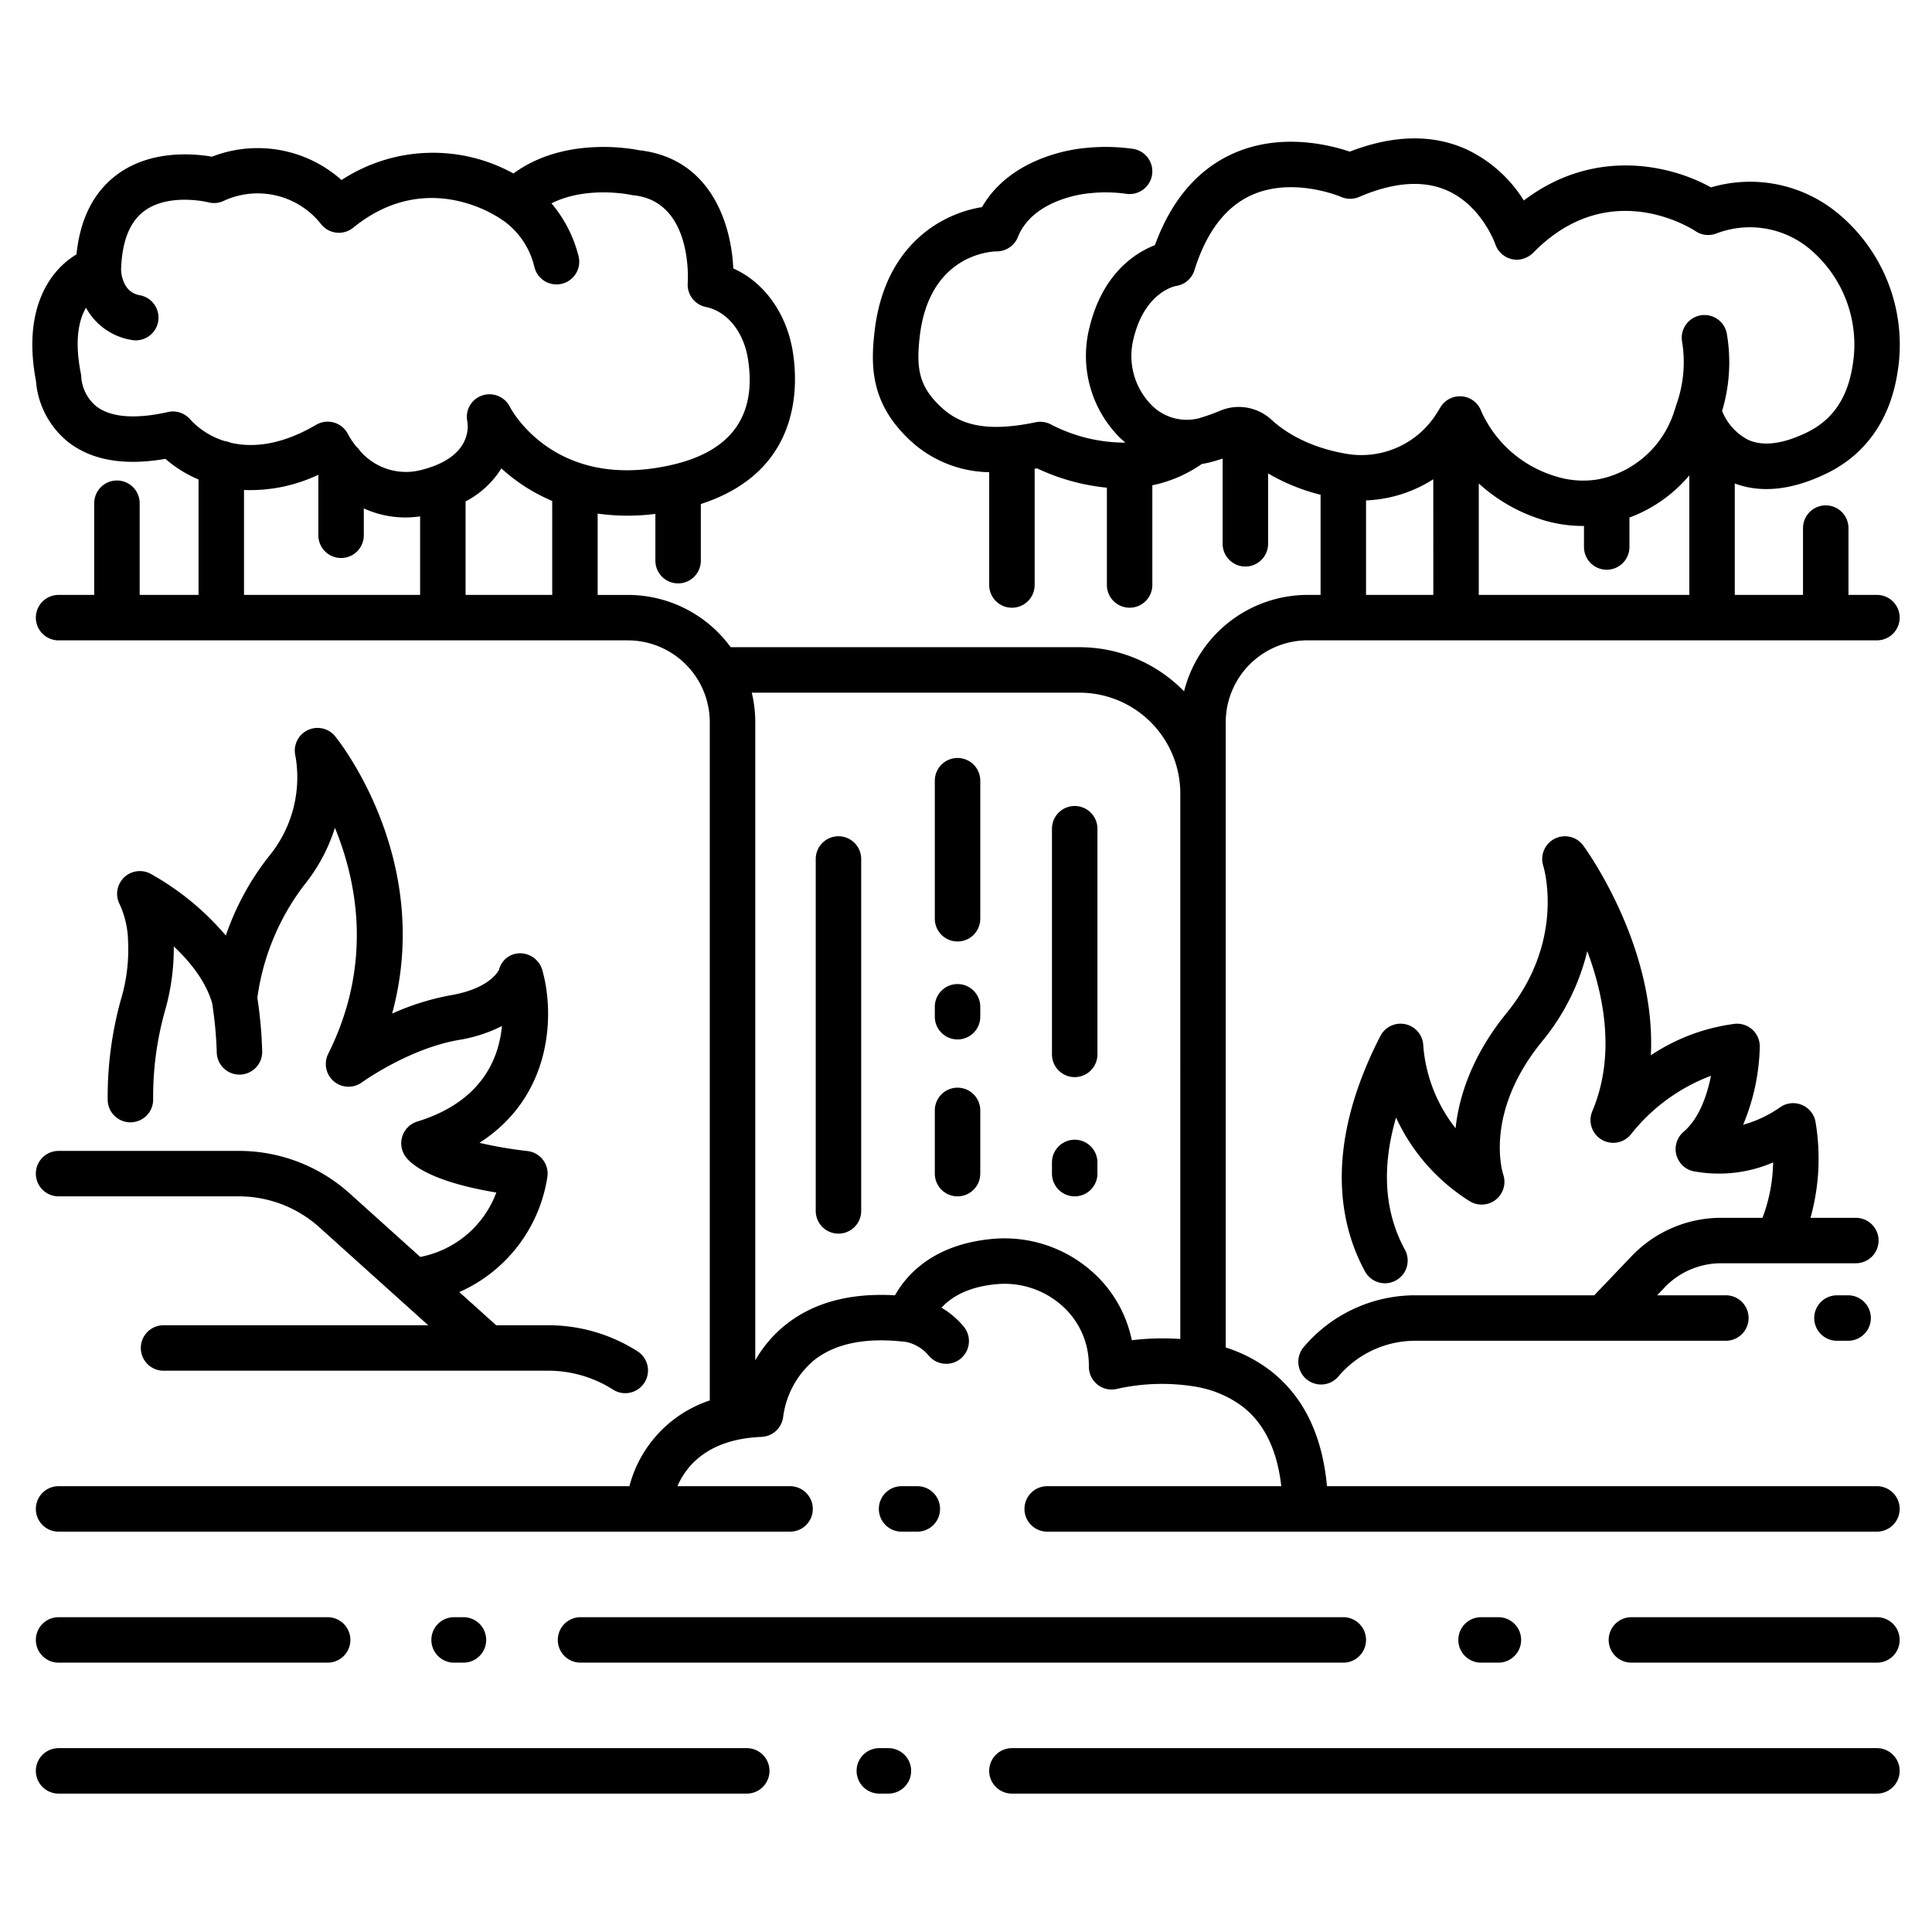
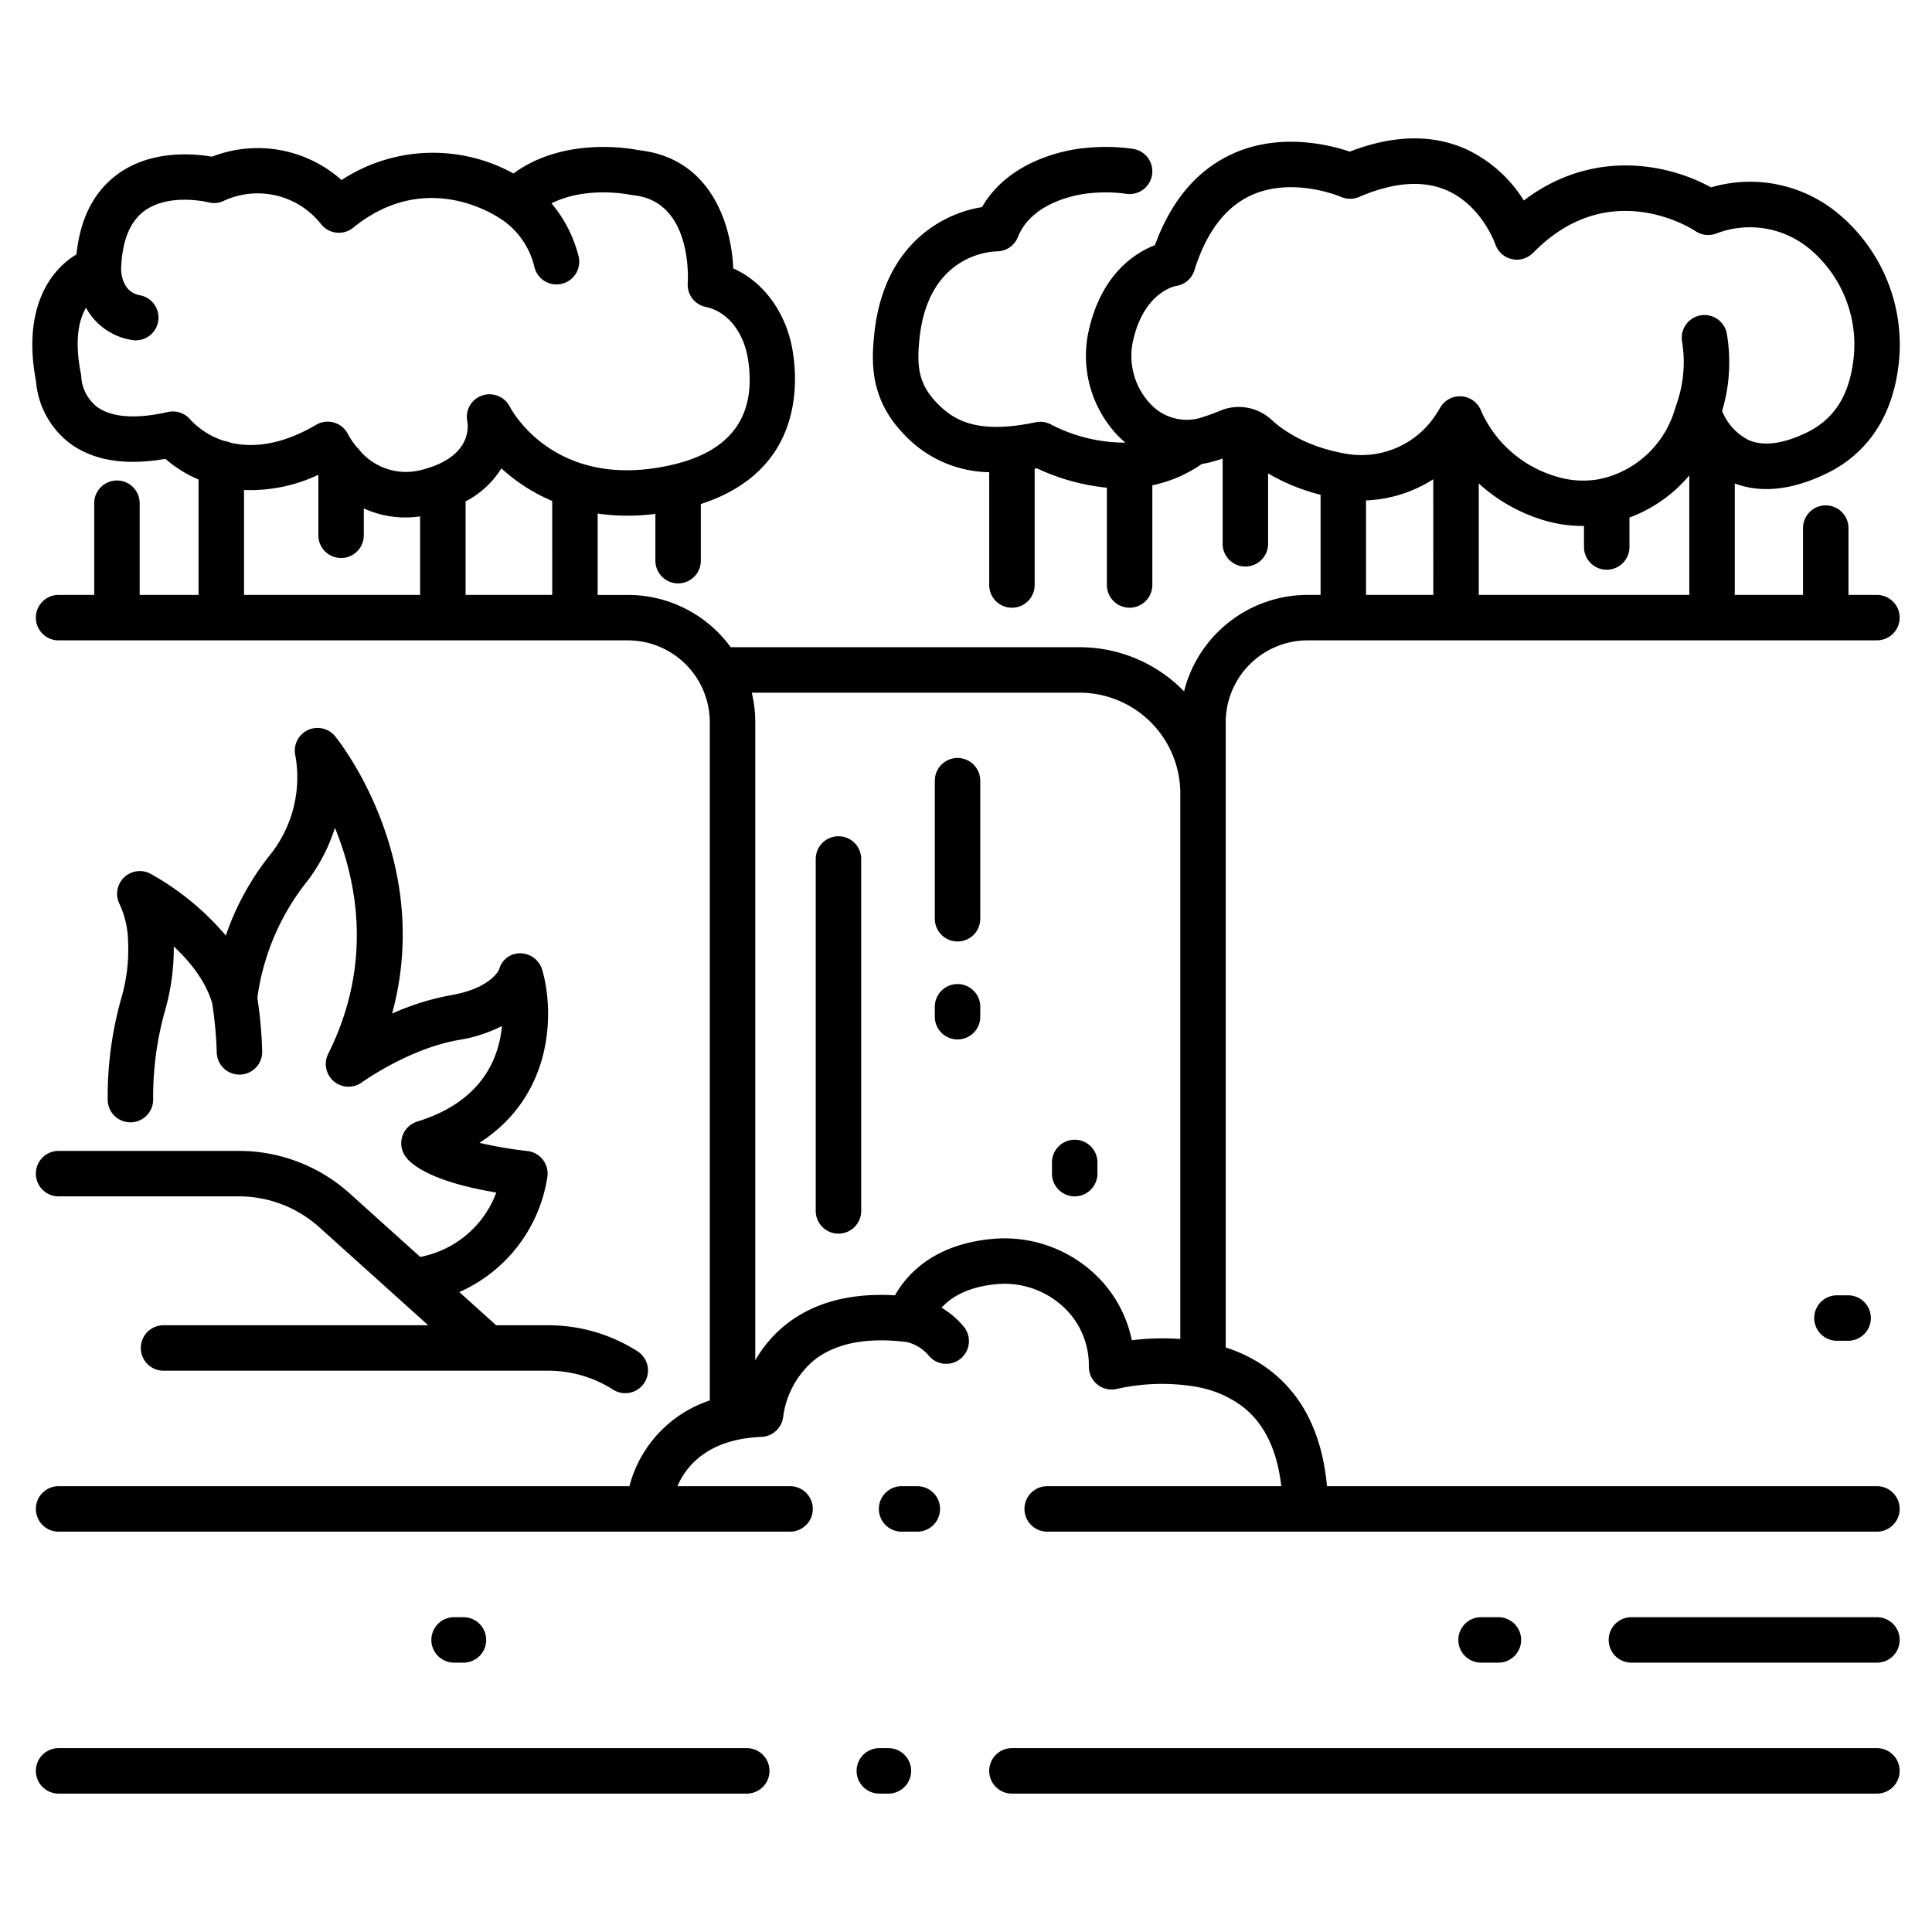
<svg xmlns="http://www.w3.org/2000/svg" id="outline" viewBox="0 0 340 340">
  <title />
  <path d="M334.309,108.694a4,4,0,0,0-4-4H325.3V92.937a4,4,0,0,0-8,0v11.757h-12.01V85.084c4.67,1.748,10.081,1.168,16.1-1.734,6.892-3.321,11.224-9.45,12.528-17.724a30,30,0,0,0-10-27.68,24.275,24.275,0,0,0-22.811-4.968c-7.1-3.953-20.555-7.1-32.943,2.306a23.809,23.809,0,0,0-10.129-9.021c-5.96-2.68-12.85-2.536-20.5.424-3.585-1.215-12.275-3.4-20.607.372-6.213,2.815-10.809,8.219-13.681,16.081-3.408,1.329-9.213,4.949-11.526,14.526a20.35,20.35,0,0,0,5.225,19.228c.358.354.732.682,1.111,1a28.3,28.3,0,0,1-13.008-3.144,4.007,4.007,0,0,0-2.8-.437c-10.227,2.148-14.345-.313-17.271-3.291-3.353-3.413-3.69-6.58-3.145-11.589,1.583-14.554,12.39-15.172,13.584-15.195a4,4,0,0,0,3.711-2.516c2.76-6.914,12.4-7.692,12.478-7.7l.154-.013a25.842,25.842,0,0,1,6.449.1,4,4,0,0,0,1.163-7.916A34.171,34.171,0,0,0,191,26.046c-1.276.1-12.912,1.248-18.184,10.405-6.944,1.087-17.241,6.564-18.933,22.116-.6,5.477-.72,11.841,5.392,18.062A20.916,20.916,0,0,0,174.082,83.1v19.85a4,4,0,0,0,8,0V82.485c.138-.024.271-.042.41-.067a37.308,37.308,0,0,0,12.3,3.407v17.122a4,4,0,0,0,8,0V85.4a23.512,23.512,0,0,0,8.706-3.745c.489-.079.978-.172,1.465-.3.726-.186,1.461-.407,2.2-.65V95.7a4,4,0,0,0,8,0V83.311A34.835,34.835,0,0,0,232.4,87.07v17.624h-2.285a22.448,22.448,0,0,0-21.739,16.972,25.644,25.644,0,0,0-18.395-7.767H128.591a22.389,22.389,0,0,0-18.091-9.2h-5.321V90.383a37.925,37.925,0,0,0,10.157.052v8.231a4,4,0,0,0,8,0V88.7c17.481-5.662,17.2-20.471,16.179-26.832-.991-6.2-4.5-11.471-9.395-14.1q-.531-.285-1.076-.528c-.352-7.936-4.019-19.376-16.527-20.795-1.92-.387-13.385-2.35-22.159,4.086a29.339,29.339,0,0,0-30.249,1.154A22.184,22.184,0,0,0,37.3,27.576C34.184,27.033,26.5,26.3,20.54,30.77c-4.072,3.057-6.447,7.758-7.079,14C8.934,47.458,3.882,54.158,6.33,67.04A15.3,15.3,0,0,0,12,77.787c4.121,3.225,9.868,4.218,17.106,2.964a21.911,21.911,0,0,0,5.833,3.636v20.307H24.58V88.559a4,4,0,0,0-8,0v16.135H10.309a4,4,0,1,0,0,8H110.5a14.427,14.427,0,0,1,14.41,14.41V246.457a21.656,21.656,0,0,0-14.143,15.089H10.309a4,4,0,0,0,0,8H139.041a4,4,0,0,0,0-8H119.217c1.565-3.614,5.4-8.3,14.8-8.676a4.03,4.03,0,0,0,3.826-3.662,15.667,15.667,0,0,1,5.347-9.772c3.768-3.037,9.26-4.137,16.325-3.267h.007l.008,0a7.166,7.166,0,0,1,3.93,2.418,4,4,0,0,0,6.146-5.121,15.118,15.118,0,0,0-3.912-3.334c1.6-1.761,4.531-3.7,9.821-4.152a15.2,15.2,0,0,1,11.249,3.68,13.975,13.975,0,0,1,4.838,9.916q.022.469.022.958a4.005,4.005,0,0,0,4.992,3.875,36.19,36.19,0,0,1,14.175-.31c.066.016.131.032.2.045a18.874,18.874,0,0,1,7.648,3.366c3.837,2.951,6.128,7.665,6.845,14.034H184.289a4,4,0,0,0,0,8h146.02a4,4,0,0,0,0-8H233.526c-.827-9.07-4.2-15.924-10.058-20.408a25.564,25.564,0,0,0-7.759-4V127.1a14.426,14.426,0,0,1,14.409-14.41H330.309A4,4,0,0,0,334.309,108.694Zm-260.375-4H42.942V86.23a27.979,27.979,0,0,0,13.082-2.679V94.2a4,4,0,0,0,8,0V89.471a17.594,17.594,0,0,0,7.317,1.593,18.951,18.951,0,0,0,2.593-.188ZM74.2,82.689a10.656,10.656,0,0,1-10.847-3.356,3.97,3.97,0,0,0-.615-.7,13.774,13.774,0,0,1-1.5-2.229,4,4,0,0,0-5.6-1.645C49.264,78.5,44.217,78.773,40.552,77.9a3.96,3.96,0,0,0-1.021-.284,13.777,13.777,0,0,1-6.03-3.768,4,4,0,0,0-3.952-1.338c-5.688,1.286-10.028.951-12.548-.967a7.355,7.355,0,0,1-2.693-5.073,3.917,3.917,0,0,0-.074-.692c-1.176-5.963-.334-9.518.9-11.619a11.19,11.19,0,0,0,8.048,5.672A4,4,0,0,0,24.6,51.955c-2.959-.532-3.262-3.7-3.291-4.5.138-4.9,1.485-8.356,4.01-10.268,4.367-3.3,11.28-1.6,11.332-1.587a4.014,4.014,0,0,0,2.59-.189,14.2,14.2,0,0,1,17.2,3.957,4,4,0,0,0,5.722.7c13.116-10.66,25.662-1.76,26.173-1.389.076.056.158.095.236.145.06.038.11.086.173.122a13.95,13.95,0,0,1,5.311,8.082,4,4,0,1,0,7.733-2.047,23.131,23.131,0,0,0-4.737-9.194c6.218-3.134,13.87-1.513,13.951-1.5a4.233,4.233,0,0,0,.477.078c10.4,1.074,9.589,14.872,9.551,15.447a4,4,0,0,0,3.194,4.213,7.8,7.8,0,0,1,2.112.776c2.707,1.456,4.681,4.566,5.282,8.319,1.589,9.943-2.85,16.217-13.194,18.647-20.639,4.84-28.376-9.558-28.683-10.151a4.026,4.026,0,0,0-4.9-2.014,3.966,3.966,0,0,0-2.6,4.569C82.417,75.216,82.873,80.49,74.2,82.689Zm22.983,22.005H81.934V88.24a16.219,16.219,0,0,0,6.3-5.81,31.3,31.3,0,0,0,8.946,5.729Zm110.53,130.945a45.217,45.217,0,0,0-8.533.22,21.971,21.971,0,0,0-7.146-12.216,23.223,23.223,0,0,0-17.2-5.631c-10.521.9-15.292,6.309-17.332,9.942-8-.467-14.527,1.322-19.454,5.353a21.954,21.954,0,0,0-5.133,6.088V127.1a22.337,22.337,0,0,0-.617-5.2h57.691a17.745,17.745,0,0,1,17.725,17.725Zm44.527-130.945H240.4V88.064a23.606,23.606,0,0,0,11.833-3.726Zm45.05,0h-37.05V85.085a29.612,29.612,0,0,0,10.685,6.231,23.972,23.972,0,0,0,7.6,1.244c.077,0,.153-.006.23-.007v3.708a4,4,0,1,0,8,0V91.077a25.184,25.184,0,0,0,10.533-7.412Zm5.772-32.37a29.8,29.8,0,0,0,.81-13.718,4,4,0,0,0-7.844,1.569,22.225,22.225,0,0,1-.931,10.793c-.016.04-.02.082-.034.123-.021.06-.051.116-.069.177-.112.379-.231.748-.356,1.11a17.6,17.6,0,0,1-12.485,11.784,4.041,4.041,0,0,0-.582.138,16.043,16.043,0,0,1-8.115-.574,20.844,20.844,0,0,1-12.771-11.338,4,4,0,0,0-3.4-2.632c-.124-.011-.247-.017-.369-.017a4,4,0,0,0-3.452,1.982c-.19.325-.384.639-.583.945a15.629,15.629,0,0,1-15.815,7.216c-7.186-1.2-11.374-4.228-13.295-6.006a8.462,8.462,0,0,0-3.595-1.977h0a8.459,8.459,0,0,0-5.332.333,36.076,36.076,0,0,1-3.865,1.38,8.711,8.711,0,0,1-8.414-2.413A12.318,12.318,0,0,1,199.5,59.545c1.967-8.146,7.267-9.18,7.413-9.208a4,4,0,0,0,3.284-2.773c2.083-6.676,5.442-11.115,9.983-13.193,7.264-3.325,15.613.19,15.806.272a4,4,0,0,0,3.193.015c6.08-2.617,11.3-2.994,15.51-1.128,6.091,2.7,8.439,9.379,8.456,9.426a4.007,4.007,0,0,0,4.221,2.726,4.254,4.254,0,0,0,2.564-1.314c13.324-13.494,27.836-4.094,28.435-3.7a4,4,0,0,0,3.635.441c.183-.067.365-.133.55-.2a16.433,16.433,0,0,1,16.242,3.172,21.961,21.961,0,0,1,7.227,20.293c-.9,5.723-3.551,9.571-8.1,11.762-4.182,2.016-7.63,2.445-10.246,1.279A9.824,9.824,0,0,1,303.058,72.324Z" />
  <path d="M161.434,269.546a4,4,0,1,0,0-8h-2.77a4,4,0,0,0,0,8Z" />
  <path d="M73.958,221.2,61.544,210.029a29.137,29.137,0,0,0-19.521-7.49H10.309a4,4,0,1,0,0,8H42.023a21.15,21.15,0,0,1,14.17,5.437l19.162,17.246H28.781a4,4,0,1,0,0,8h67.69a21.206,21.206,0,0,1,11.415,3.328,4,4,0,0,0,4.3-6.748,29.2,29.2,0,0,0-15.713-4.58H87.314l-6.487-5.838a26.532,26.532,0,0,0,15.515-20.363,4,4,0,0,0-3.5-4.455,73.215,73.215,0,0,1-8.464-1.448c12.908-8.281,13.207-22.724,11.094-30.268a4.081,4.081,0,0,0-3.923-3.088,3.8,3.8,0,0,0-3.728,2.893c-.259.521-1.953,3.358-8.452,4.48a44.928,44.928,0,0,0-10.364,3.239c7.331-26.927-9.216-47.8-10.013-48.783A4,4,0,0,0,52,133.08a21.843,21.843,0,0,1-4.688,17.632,47.2,47.2,0,0,0-7.571,13.931,47.872,47.872,0,0,0-13.27-10.887,4,4,0,0,0-5.389,5.428,16.488,16.488,0,0,1,1.459,6.5A30.6,30.6,0,0,1,21.309,175.8a63.863,63.863,0,0,0-2.358,17.75,4,4,0,0,0,4,3.961h.04a4,4,0,0,0,3.961-4.039,55.888,55.888,0,0,1,2.065-15.528,39.982,39.982,0,0,0,1.567-11.387c2.915,2.729,5.666,6.186,6.758,10.017a69.589,69.589,0,0,1,.8,8.539,4,4,0,0,0,8,0,75.819,75.819,0,0,0-.853-9.525,42.049,42.049,0,0,1,8.28-19.878,30.6,30.6,0,0,0,5.372-10.032c3.858,9.415,6.75,23.913-1.182,39.778a4,4,0,0,0,5.933,5.021c.082-.059,8.256-5.944,17.042-7.46a25.745,25.745,0,0,0,7.6-2.456c-.54,5.782-3.58,13.328-14.9,16.814a4,4,0,0,0-2.08,6.147c.954,1.335,4.354,4.407,15.988,6.344A17.875,17.875,0,0,1,73.958,221.2Z" />
-   <path d="M330.6,218.316a4,4,0,0,0-4-4h-7.983a38.757,38.757,0,0,0,.862-17,4,4,0,0,0-6.192-2.467,21.119,21.119,0,0,1-6.524,3.087,37.627,37.627,0,0,0,2.931-13.779,4,4,0,0,0-4.488-3.97,34.519,34.519,0,0,0-14.687,5.529c.978-19.058-11.253-36.041-11.888-36.909a4,4,0,0,0-7.045,3.555c.163.534,3.88,13.225-6.431,25.893-6.178,7.591-8.4,14.764-9,20.3a26.885,26.885,0,0,1-5.679-14.493,4,4,0,0,0-7.557-1.736c-10.168,19.8-7.052,33.508-2.647,41.525A4,4,0,0,0,247.281,220c-3.648-6.64-4.177-14.457-1.6-23.331a34.336,34.336,0,0,0,12.942,14.712,4.01,4.01,0,0,0,5.928-4.668c-.144-.438-3.413-10.861,6.8-23.411a39.473,39.473,0,0,0,7.982-15.916c3.009,8.051,4.971,18.49.886,28.171a4,4,0,0,0,6.919,3.911,32.615,32.615,0,0,1,13.968-10.15c-.689,3.468-2.105,7.547-4.817,9.852a4,4,0,0,0,1.581,6.918,24.146,24.146,0,0,0,14.169-1.519,28.738,28.738,0,0,1-1.87,9.745h-7.308a21.789,21.789,0,0,0-15.693,6.716l-6.608,6.921H249.081a25.7,25.7,0,0,0-19.651,9.114,4,4,0,0,0,6.107,5.168,17.711,17.711,0,0,1,13.544-6.282h54.644a4,4,0,0,0,0-8h-12.1l1.334-1.4a13.76,13.76,0,0,1,9.907-4.239H326.6A4,4,0,0,0,330.6,218.316Z" />
  <path d="M147.556,147.169a4,4,0,0,0-4,4V213.1a4,4,0,0,0,8,0V151.169A4,4,0,0,0,147.556,147.169Z" />
-   <path d="M168.512,191.413a4,4,0,0,0-4,4v11.126a4,4,0,0,0,8,0V195.413A4,4,0,0,0,168.512,191.413Z" />
  <path d="M168.512,173.178a4,4,0,0,0-4,4v1.747a4,4,0,0,0,8,0v-1.747A4,4,0,0,0,168.512,173.178Z" />
  <path d="M168.512,133.392a4,4,0,0,0-4,4v24.292a4,4,0,1,0,8,0V137.392A4,4,0,0,0,168.512,133.392Z" />
  <path d="M189.129,200.572a4,4,0,0,0-4,4v1.967a4,4,0,0,0,8,0v-1.967A4,4,0,0,0,189.129,200.572Z" />
-   <path d="M189.129,141.842a4,4,0,0,0-4,4v39.713a4,4,0,0,0,8,0V145.842A4,4,0,0,0,189.129,141.842Z" />
  <path d="M330.309,284.6H287.1a4,4,0,0,0,0,8h43.212a4,4,0,0,0,0-8Z" />
  <path d="M263.694,292.6a4,4,0,0,0,0-8h-3.052a4,4,0,0,0,0,8Z" />
-   <path d="M98.165,288.6a4,4,0,0,0,4,4H236.4a4,4,0,1,0,0-8H102.165A4,4,0,0,0,98.165,288.6Z" />
  <path d="M81.561,292.6a4,4,0,1,0,0-8H79.912a4,4,0,0,0,0,8Z" />
-   <path d="M10.309,292.6H57.66a4,4,0,0,0,0-8H10.309a4,4,0,1,0,0,8Z" />
  <path d="M330.309,307.645H178.082a4,4,0,0,0,0,8H330.309a4,4,0,0,0,0-8Z" />
-   <path d="M156.347,307.645h-1.6a4,4,0,0,0,0,8h1.6a4,4,0,0,0,0-8Z" />
+   <path d="M156.347,307.645h-1.6a4,4,0,0,0,0,8h1.6a4,4,0,0,0,0-8" />
  <path d="M131.418,307.645H10.309a4,4,0,1,0,0,8H131.418a4,4,0,0,0,0-8Z" />
  <path d="M323.273,227.953a4,4,0,0,0,0,8h1.966a4,4,0,0,0,0-8Z" />
</svg>